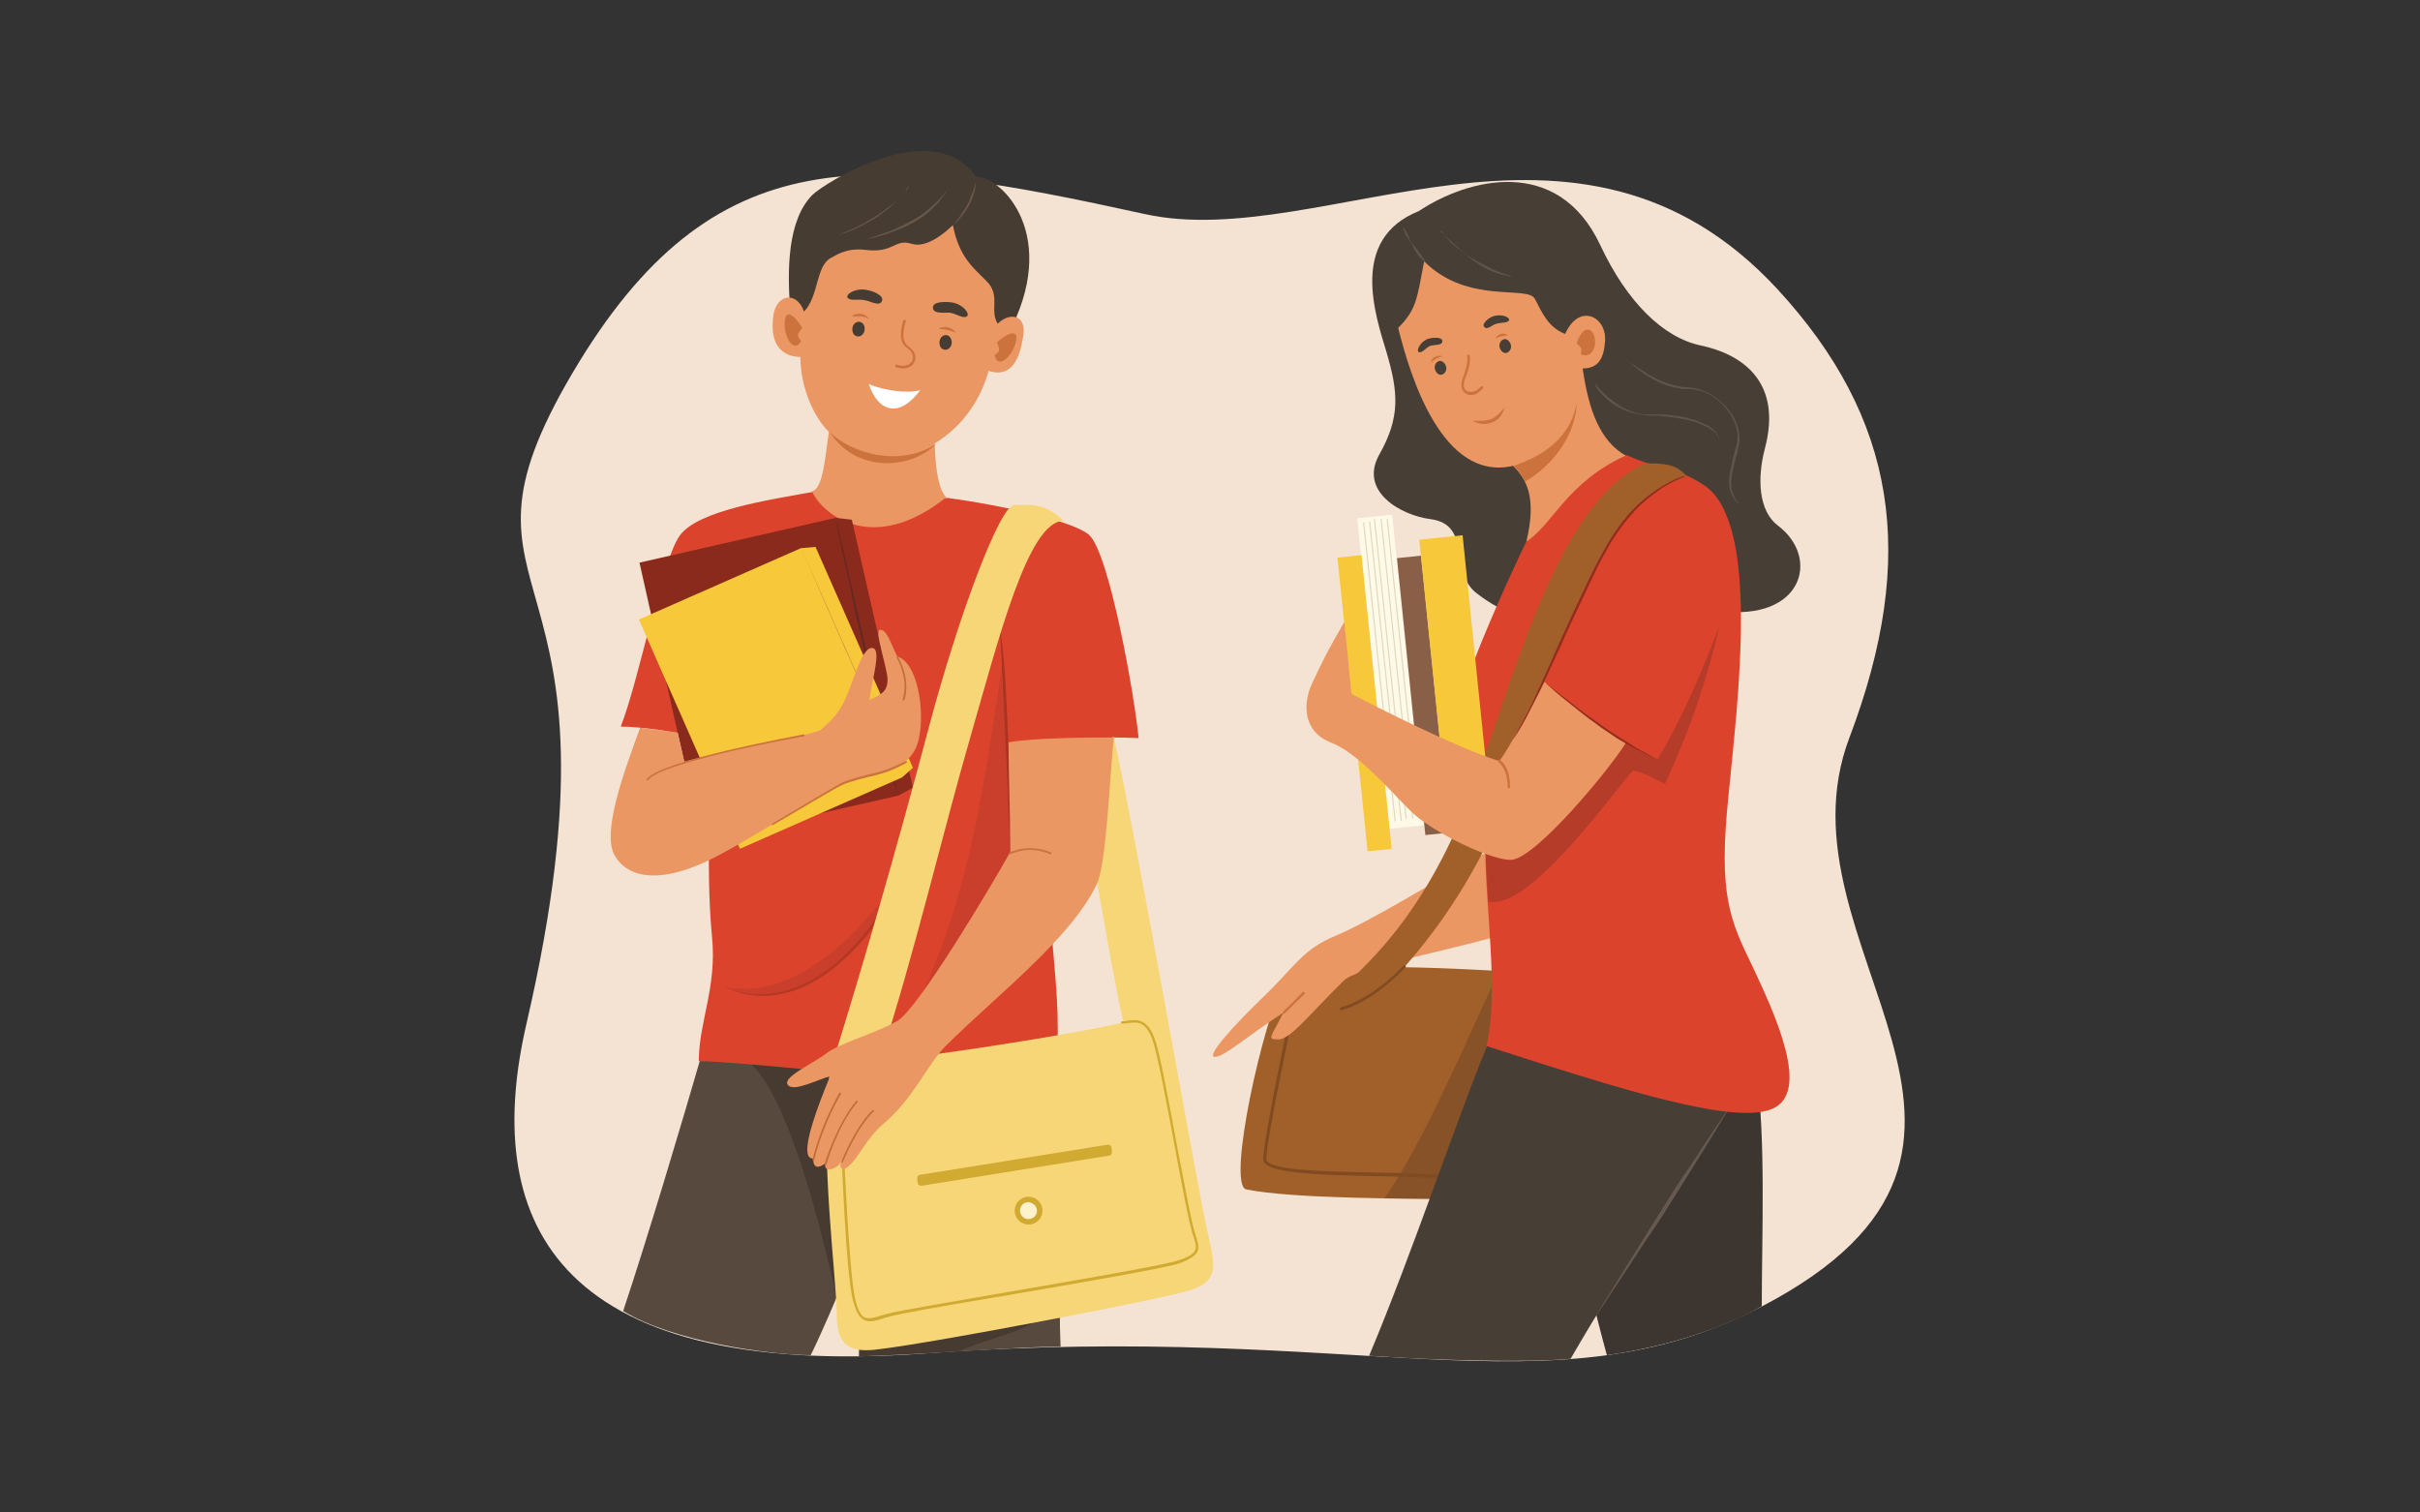
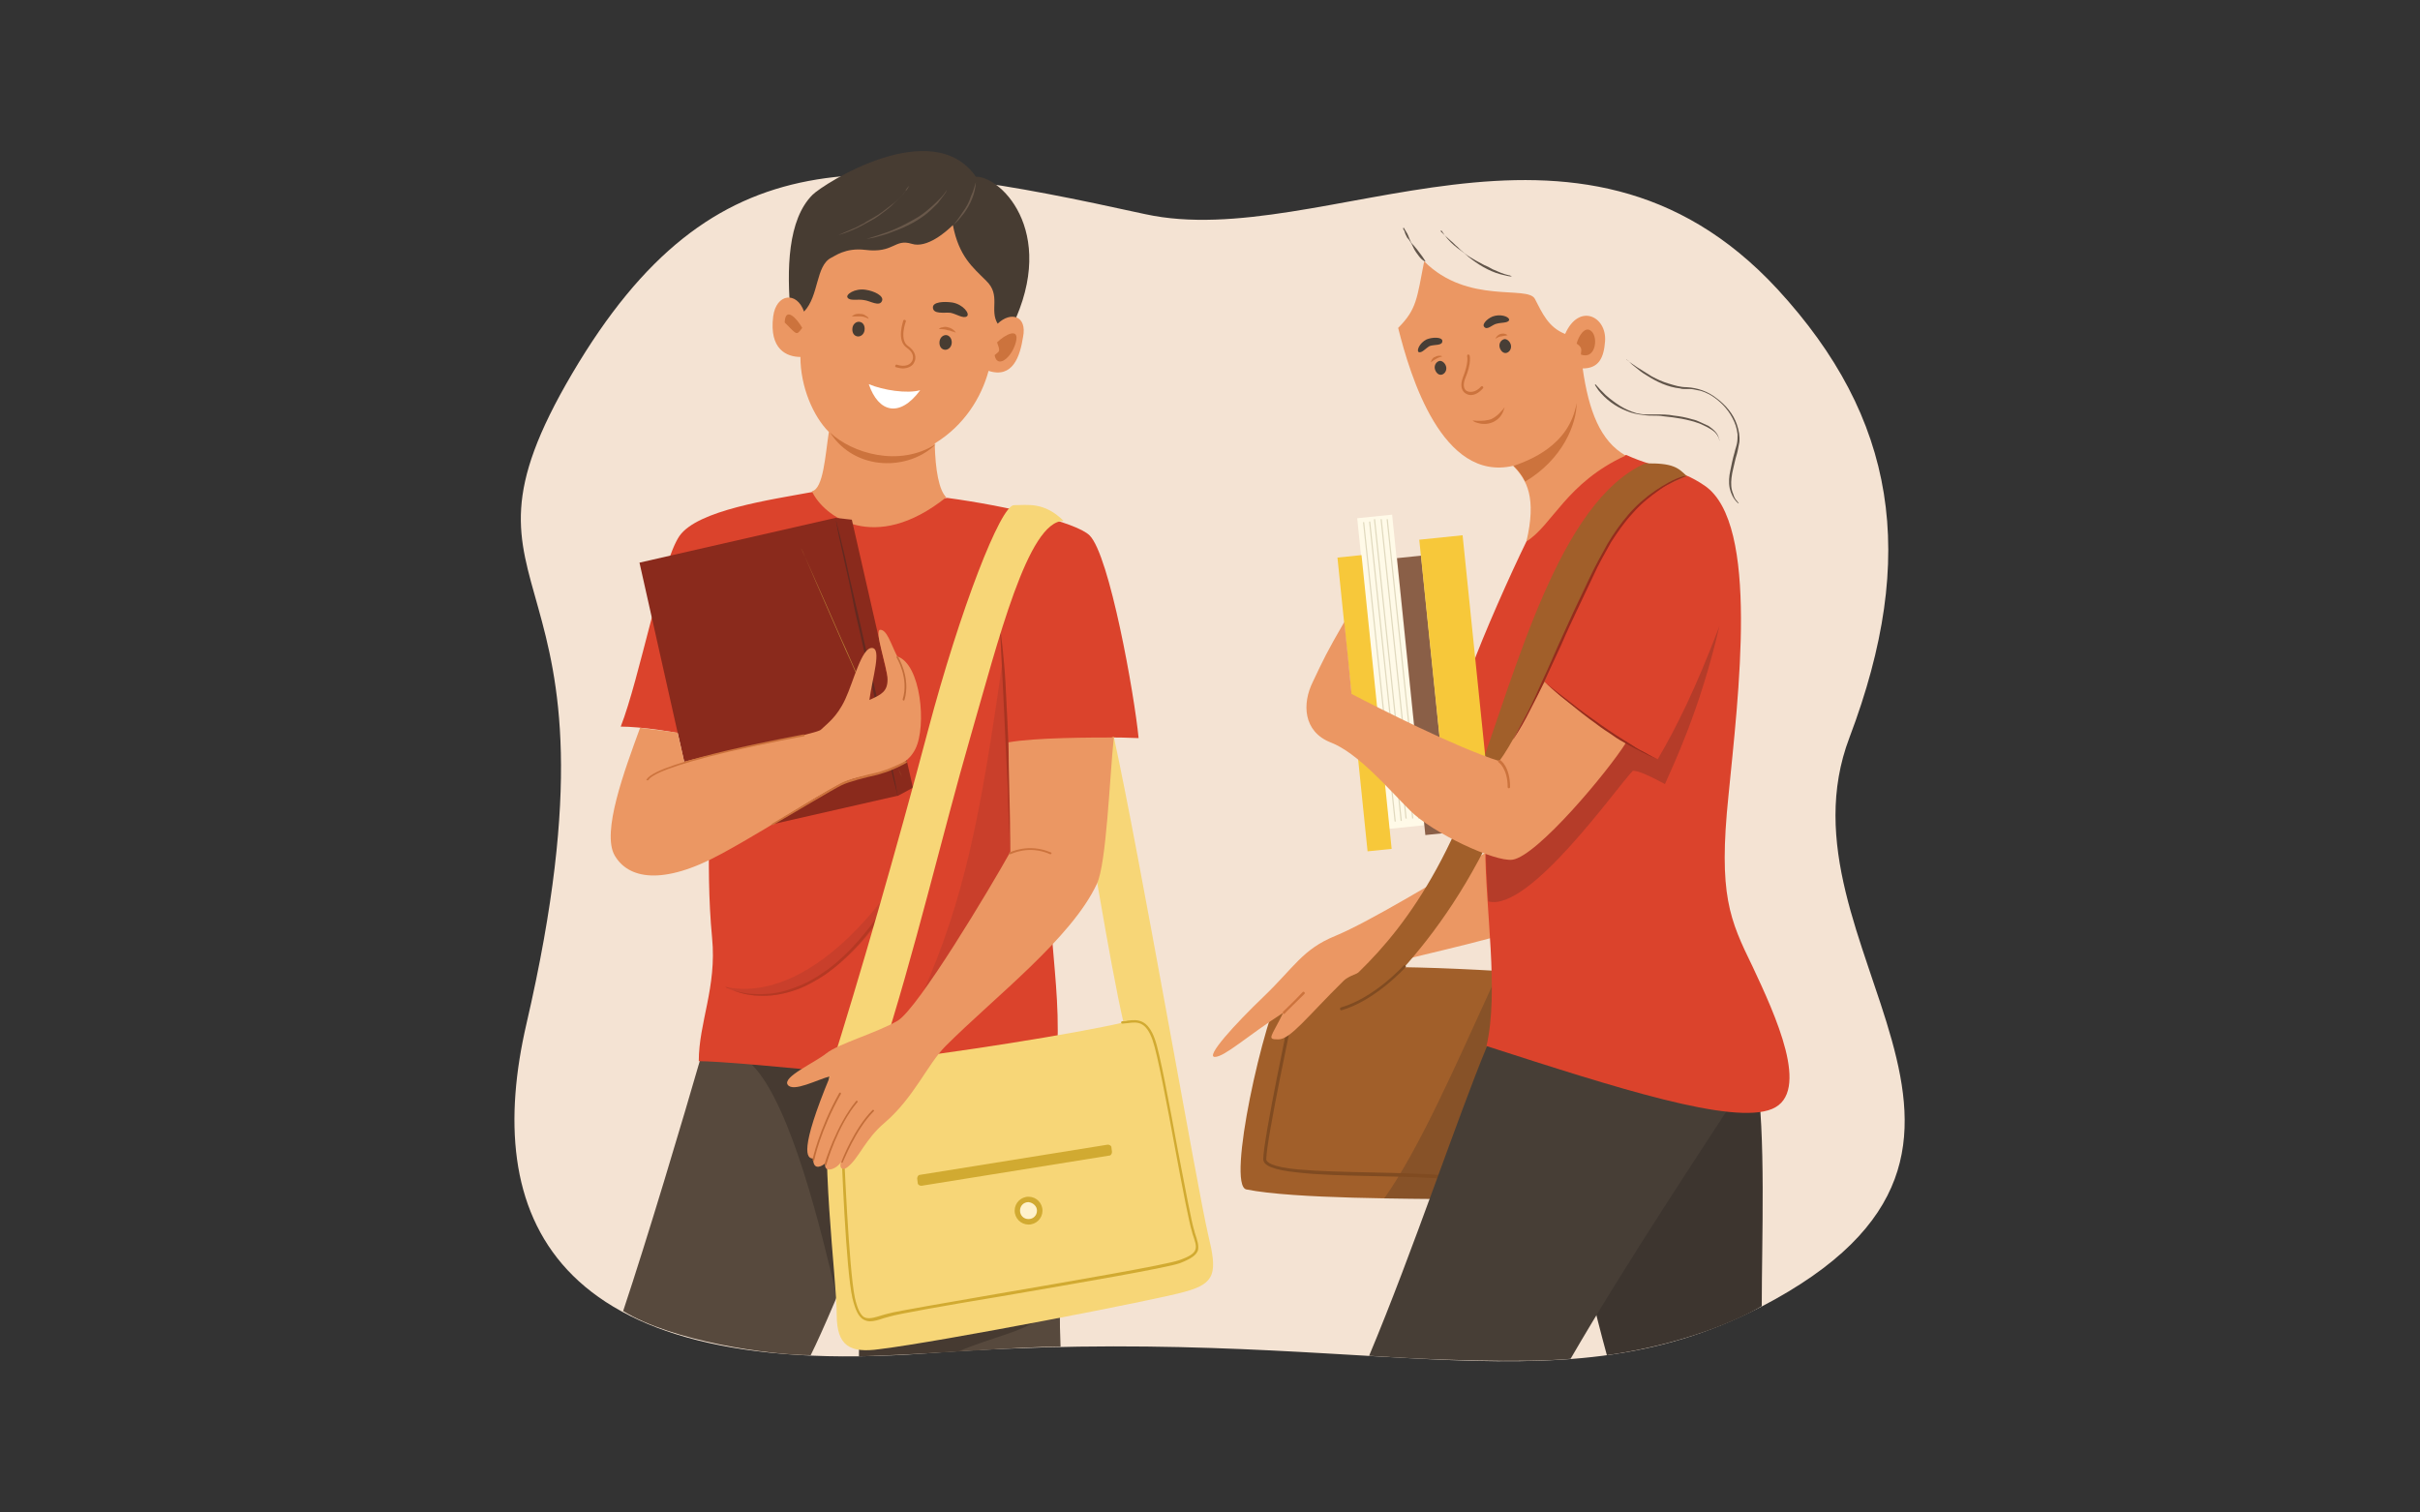
<svg xmlns="http://www.w3.org/2000/svg" version="1.1" id="Layer_1" x="0px" y="0px" viewBox="0 0 400 250" style="enable-background:new 0 0 400 250;" xml:space="preserve">
  <rect x="0" y="0" width="400" height="250" fill="#333333" stroke="none" />
  <style type="text/css"> .st0{fill:#F4E3D3;} .st1{fill:#57493D;} .st2{opacity:0.2;} .st3{fill:#DB432C;} .st4{opacity:0.1;} .st5{fill:#222221;} .st6{fill:#B53823;} .st7{fill:#A83421;} .st8{fill:#473C32;} .st9{fill:#69584A;} .st10{fill:#EB9763;} .st11{fill:#CC733D;} .st12{fill:#FFFFFF;} .st13{fill:#8A2A1C;} .st14{fill:#632920;} .st15{fill:#F7C83A;} .st16{fill:#BD8A39;} .st17{fill:#F7D677;} .st18{fill:#D1AA31;} .st19{fill:#FFF2CC;} .st20{fill:#C26D3A;} .st21{fill:#C26D39;} .st22{fill:#A15F2A;} .st23{opacity:0.2;fill:#222221;} .st24{fill:#804B21;} .st25{fill:#473E36;} .st26{fill:#61554A;} .st27{fill:#3D352F;} .st28{fill:#66594F;} .st29{fill:#FFFAE8;} .st30{fill:#E0D9BE;} .st31{fill:#8A5F47;} .st32{fill:#942C1D;} </style>
  <g>
    <path class="st0" d="M189.3,35.4c29.4,6.4,71.3-23.5,104.5,12.4c19.6,21.3,23.3,44,11.9,74.1c-13.2,34.6,36.7,67.4-14.6,94.1 c-34.9,18.1-66,2.4-138,7.7c-62.8,4.6-73.3-23.2-66.1-54.4c18.5-79.8-15.8-67.9,7.6-107.6S143.7,25.4,189.3,35.4z" />
    <g>
      <g>
        <g>
          <path class="st1" d="M175.3,222.6c-0.4-8.8,0.4-14.5-0.4-26.7c-2.2,0-14-14.6-22.1-18.8c0.3-0.7,0.5-1.4,0.8-2.1 c-9.8-3.1-25.7-1.8-37.3-1.8c-3.7,12.8-9.3,31.5-13.3,43.5c8.1,5,24.2,7.3,31,7.3c1.9-3.8,5.6-12.5,8.7-20.3 c-0.3,5.2-0.7,12.9-0.7,20.5C156.8,223.7,167.8,222.6,175.3,222.6z" />
          <g class="st2">
            <path d="M124.3,176c6.5,6.5,11.6,28.1,14,38.3c5.8-12.6,11.1-38.3,11.1-38.3S131.5,174.5,124.3,176z" />
            <path d="M142,217.2c0,1.9-0.1,4.9-0.1,7c6.8-0.1,11.6-0.6,16.4-0.8c6.3-2.6,10.1-3,14-5.7C158.6,209,148.4,212.3,142,217.2z" />
          </g>
        </g>
        <g>
          <path class="st3" d="M134.4,81.3c-7,1.3-19.1,3-22.1,7.3c-3,4.4-6.6,23.6-9.7,31.5c3.2,0,9.3,0.8,15.1,2.3 c0,6.7-1.2,20.1,0,32.6c0.8,8.2-2.2,14-2.2,20.4c6,0,44.1,3.7,58.4,6.7c2.7-17.7-1.4-25.1-0.3-45.1c5.1-11.9,8.3-12.9,10.5-15.1 c2.3,0,3.1,0.1,4.1,0.1c-0.7-7.2-4.8-30.2-8.1-33.5c-2.2-2.2-13.9-4.9-23.5-6.2C147.9,83,140.4,82.6,134.4,81.3z" />
          <g class="st4">
            <path class="st5" d="M166.7,122.9c-0.1-3.2-0.4-8.3-0.9-14.3c-3.7,26.3-6.4,40-13.4,55.8C161.8,158.9,172.7,148.2,166.7,122.9z " />
            <path class="st5" d="M153.1,137c-5.6,11.8-19.4,29.1-33.3,26.1C131,168.9,145.8,157.6,153.1,137z" />
          </g>
          <g>
            <path class="st6" d="M119.9,163.1c0.6,0.3,1.3,0.6,2,0.8c0.9,0.2,1.8,0.4,2.7,0.4c2,0.1,4.1-0.1,6-0.8c1.9-0.6,3.7-1.5,5.4-2.7 c1.7-1.1,3.2-2.5,4.6-3.9c1.4-1.5,2.7-3,3.9-4.7c1.2-1.7,2.4-3.4,3.4-5.2c1.1-1.8,2.1-3.6,3-5.4c0.8-1.5,1.5-3,2.2-4.5 c0,0,0-0.1,0-0.1c-0.7,1.6-1.4,3.2-2.1,4.8c-0.9,1.9-1.8,3.7-2.8,5.4c-1,1.8-2.1,3.5-3.3,5.2c-1.2,1.7-2.5,3.3-3.9,4.7 c-0.7,0.7-1.4,1.4-2.2,2.1c-0.8,0.7-1.6,1.3-2.4,1.9c-1.4,0.9-2.9,1.8-4.5,2.4c-1.9,0.7-3.8,1.1-5.8,1.1 c-1.8,0-3.7-0.3-5.3-1.1C120.4,163.4,120.1,163.3,119.9,163.1z" />
            <path class="st7" d="M167,141c-0.1-1.5-0.1-2.9-0.2-4.4c-0.1-1.9-0.2-3.8-0.2-5.7c-0.1-2.1-0.2-4.1-0.3-6.2 c-0.1-2.1-0.2-4.2-0.3-6.4c-0.1-2.1-0.2-4.2-0.3-6.2c-0.1-2-0.2-4-0.3-6c-0.1-1.5-0.2-3-0.5-4.5c0.4,1.8,0.6,3.6,0.8,5.3 c0.2,2,0.4,4.1,0.5,6.1c0.1,2.1,0.2,4.2,0.3,6.3c0.1,2.1,0.2,4.2,0.2,6.4c0.1,2.1,0.1,4.1,0.1,6.2c0,2,0.1,3.9,0.1,5.9 C167,138.9,167,139.9,167,141z" />
          </g>
        </g>
        <g>
          <g>
            <path class="st8" d="M130.7,52.1c-0.7-7.6-0.5-15.8,3.6-19.9c1.8-1.8,19.8-13.3,27-3c4.4,0,14.1,9.9,5.2,26.3 C156.3,59.3,139.7,55.6,130.7,52.1z" />
            <g>
              <path class="st9" d="M157.6,37.2c0.5-0.7,1-1.3,1.5-2.1c0.6-0.8,1.1-1.7,1.4-2.7c0.2-0.4,0.4-0.9,0.5-1.3 c0.1-0.3,0.2-0.7,0.3-1c-0.1,1.9-0.9,3.7-2,5.2c-0.3,0.4-0.6,0.7-0.9,1.1C158.1,36.7,157.8,37,157.6,37.2z" />
              <path class="st9" d="M156.5,31.4c-0.1,0.4-0.4,0.7-0.6,1c-0.3,0.4-0.6,0.8-0.9,1.2c-0.7,0.7-1.4,1.4-2.2,2 c-1.6,1.2-3.5,2.1-5.5,2.8c-0.7,0.3-1.5,0.5-2.2,0.7c-0.6,0.2-1.3,0.3-1.9,0.4c0.9-0.3,1.7-0.5,2.5-0.8c0.5-0.2,1-0.3,1.4-0.5 c0.5-0.2,1-0.4,1.4-0.6c0.9-0.4,1.8-0.9,2.7-1.4c0.9-0.5,1.7-1.1,2.5-1.8c0.6-0.5,1.1-1,1.6-1.5 C155.8,32.4,156.2,31.9,156.5,31.4z" />
              <path class="st9" d="M150.3,30.7c-0.2,0.4-0.4,0.7-0.7,1c-0.3,0.4-0.6,0.8-1,1.1c-0.7,0.7-1.4,1.4-2.2,2 c-0.4,0.3-0.8,0.6-1.2,0.9c-0.4,0.3-0.9,0.6-1.3,0.8c-0.9,0.5-1.8,1-2.7,1.4c-0.5,0.2-1,0.4-1.5,0.6c-0.4,0.1-0.8,0.3-1.2,0.4 c0.4-0.2,0.7-0.3,1.1-0.5c0.5-0.2,0.9-0.4,1.4-0.6c0.5-0.2,0.9-0.4,1.4-0.7c0.2-0.1,0.5-0.2,0.7-0.4c0.2-0.1,0.5-0.3,0.7-0.4 c0.9-0.5,1.7-1,2.6-1.7c0.8-0.6,1.6-1.2,2.3-1.9c0.4-0.3,0.7-0.7,1-1.1C149.7,31.3,150,31,150.3,30.7z" />
            </g>
          </g>
          <g>
            <path class="st10" d="M164.9,53.5c-1.4-2.3,0.6-4.7-1.9-7.1c-2.2-2.2-4.5-4-5.5-9.2c-1.1,1.1-4.3,3.9-6.8,3.1 c-2.9-0.9-2.9,1.6-7.7,1c-3.3-0.4-5.1,1.1-5.6,1.3c-2.6,1.3-2,6.3-4.5,8.9c-1.2-3.4-4.6-3-5.1,0.8c-0.7,5.5,2.3,6.7,4.5,6.7 c0,4.9,2.1,9.8,4.7,12.4c-0.6,3.9-0.9,9.4-2.8,9.8c1.9,4.1,10.3,10.5,22.2,1c-1.2-1.2-1.8-4.5-1.9-8.9c4.9-3,7.7-7.6,8.9-12 c4,1.3,5.2-2.4,5.7-5.6C169.8,52.2,167.1,51.4,164.9,53.5z" />
            <g>
              <path class="st8" d="M157.3,56.8c-0.1,0.7-0.7,1.1-1.2,1c-0.6-0.1-0.9-0.7-0.8-1.4c0.1-0.7,0.7-1.1,1.2-1 C157,55.5,157.4,56.1,157.3,56.8z" />
              <path class="st8" d="M142.9,54.6c-0.1,0.7-0.7,1.1-1.2,1c-0.6-0.1-0.9-0.7-0.8-1.4c0.1-0.7,0.7-1.1,1.2-1 C142.7,53.3,143,53.9,142.9,54.6z" />
              <path class="st11" d="M155.2,54.4c0.1-0.2,0.4-0.3,0.6-0.3c0.3-0.1,0.6-0.1,0.9,0c0.5,0.1,1,0.4,1.3,0.9 c-0.2-0.1-0.4-0.2-0.6-0.2c-0.2-0.1-0.5-0.2-0.7-0.2C156.2,54.4,155.7,54.4,155.2,54.4z" />
              <path class="st8" d="M154.2,50.8c0-0.9,1.8-1,3.2-0.8c1.8,0.3,3,1.9,2.4,2.3c-0.6,0.4-1.7-0.4-2.7-0.6 C156.1,51.6,154.2,52,154.2,50.8z" />
              <path class="st8" d="M145.8,49.7c0.3-0.8-1.3-1.6-2.7-1.8c-1.8-0.3-3.4,0.8-3,1.3c0.4,0.6,1.7,0.2,2.7,0.4 C143.8,49.7,145.4,50.8,145.8,49.7z" />
              <path class="st11" d="M143.6,52.7c-0.4-0.2-0.9-0.4-1.3-0.4c-0.3,0-0.5,0-0.8,0c-0.2,0-0.4,0-0.7,0c0.4-0.4,1-0.5,1.5-0.4 c0.3,0,0.6,0.1,0.8,0.3C143.4,52.3,143.5,52.5,143.6,52.7z" />
              <path class="st11" d="M149.2,60.9c-0.3,0-0.7-0.1-1.1-0.2c-0.1,0-0.2-0.2-0.1-0.3c0-0.1,0.2-0.2,0.3-0.1 c1.3,0.4,2.2,0,2.5-0.7c0.3-0.7,0-1.5-0.9-2.1c-1.8-1.2-0.6-4.4-0.6-4.5c0-0.1,0.2-0.2,0.3-0.1c0.1,0,0.2,0.2,0.1,0.3 c0,0-1.1,3,0.4,4c1.3,0.9,1.4,2,1,2.7C150.9,60.4,150.2,60.9,149.2,60.9z" />
              <path class="st11" d="M164.8,56.6c1.3-1.3,3.8-2.6,3.1,0c-0.7,2.6-3.1,4.4-3.5,2.1C165.2,58,165.4,58.2,164.8,56.6z" />
-               <path class="st11" d="M132.6,54.2c-0.9-1.6-2.8-3.6-2.9-0.9c-0.1,2.7,1.6,5.1,2.7,3.1C131.8,55.4,131.6,55.5,132.6,54.2z" />
+               <path class="st11" d="M132.6,54.2c-0.9-1.6-2.8-3.6-2.9-0.9C131.8,55.4,131.6,55.5,132.6,54.2z" />
              <path class="st11" d="M137.2,71.5c3.6,3.4,11.4,5.8,17.5,1.9C150.3,77.8,141.4,78,137.2,71.5z" />
              <path class="st12" d="M143.6,63.5c1.6,4.7,5.1,5.6,8.5,1C149.9,65.1,146,64.5,143.6,63.5z" />
            </g>
          </g>
        </g>
        <g>
          <g>
            <polygon class="st13" points="140.8,85.9 138.1,85.6 105.7,93 116,138.9 148.5,131.5 150.9,130.2 " />
            <path class="st14" d="M138.1,85.6c0.3,1.4,0.7,2.7,1,4.1c0.5,1.9,0.9,3.8,1.3,5.7c0.5,2,0.9,4,1.4,6c0.5,2.1,0.9,4.1,1.4,6.2 c0.5,2.1,0.9,4.1,1.4,6.2c0.5,2,0.9,4,1.3,6.1c0.4,2,0.9,3.9,1.3,5.9c0.4,1.8,0.8,3.5,1.1,5.3c0,0.2,0.1,0.4,0.1,0.6 c-0.3-1.4-0.7-2.7-1-4.1c-0.5-1.9-0.9-3.8-1.3-5.7c-0.5-2-0.9-4-1.4-6c-0.5-2.1-0.9-4.1-1.4-6.2c-0.5-2.1-0.9-4.1-1.4-6.2 c-0.5-2-0.9-4-1.3-6.1c-0.4-2-0.9-3.9-1.3-5.9c-0.4-1.8-0.8-3.5-1.1-5.3C138.2,86,138.2,85.8,138.1,85.6z" />
          </g>
          <g>
-             <polygon class="st15" points="134.8,90.4 132.4,90.6 105.6,102.4 122.3,140.3 149.1,128.5 150.9,126.9 " />
            <path class="st16" d="M132.4,90.6c0.6,1.3,1.2,2.6,1.8,4c0.8,1.8,1.6,3.6,2.4,5.4c0.8,1.9,1.7,3.8,2.5,5.7 c0.9,1.9,1.7,3.9,2.6,5.8c0.8,1.9,1.7,3.8,2.5,5.7c0.8,1.8,1.6,3.7,2.4,5.5c0.7,1.7,1.5,3.4,2.2,5.1c0.1,0.2,0.2,0.4,0.3,0.6 c-0.6-1.3-1.2-2.6-1.8-4c-0.8-1.8-1.6-3.6-2.4-5.4c-0.8-1.9-1.7-3.8-2.5-5.7c-0.9-1.9-1.7-3.9-2.6-5.8 c-0.8-1.9-1.7-3.8-2.5-5.7c-0.8-1.8-1.6-3.7-2.4-5.5c-0.7-1.7-1.5-3.4-2.2-5.1C132.6,91,132.5,90.8,132.4,90.6z" />
          </g>
        </g>
        <g>
          <path class="st17" d="M177.7,125.1c2.1,11,5.7,34,8,43.9c-7.6,1.8-29,5.2-40.3,6.4c5.8-17.9,10.4-37.7,15-53.6 c4.6-15.9,9.5-35.7,15.4-35.7c-3.2-3.2-6-2.6-8.2-2.6c-2.2,0-8.9,17.2-14.2,37.2c-5.3,20-11.4,41.1-16.2,56.3 c-1.8,13.8,1.1,34.1,1.1,40.3c0,5.2,2.2,6.4,7.1,5.7c9.9-1.2,46.1-8.2,50.5-9.5c5.1-1.4,5.3-3.2,3.8-9.4 c-1.7-7.1-11.5-63.7-15.6-82.3C178.6,123.5,177.7,125.1,177.7,125.1z" />
          <path class="st18" d="M143.8,218.4c-0.4,0-0.7-0.1-1.1-0.3c-0.8-0.5-1.3-1.5-1.8-3.5c-1.1-4.9-1.8-23.6-1.8-24.4 c0-0.1,0.1-0.2,0.2-0.2c0.1,0,0.2,0.1,0.2,0.2c0,0.2,0.8,19.5,1.8,24.3c0.4,1.8,0.9,2.8,1.5,3.2c0.7,0.4,1.7,0.1,3-0.3 c0.3-0.1,0.7-0.2,1.1-0.3c1.4-0.4,9.2-1.7,18.3-3.3c12.2-2.1,27.4-4.7,29.7-5.5c1.7-0.6,2.5-1.1,2.7-1.8 c0.2-0.6-0.1-1.4-0.5-2.6c0-0.1-0.1-0.3-0.1-0.4c-0.4-1.2-1.5-6.8-2.7-13.3c-1.4-7.6-3-16.1-3.8-18.3c-1.1-3.1-2.5-3-4-2.8 c-0.3,0-0.7,0.1-1,0.1c-0.1,0-0.2-0.1-0.2-0.2s0.1-0.2,0.2-0.2c0.3,0,0.6,0,0.9-0.1c1.6-0.2,3.3-0.3,4.5,3.1 c0.8,2.2,2.4,10.8,3.8,18.4c1.2,6.2,2.3,12.1,2.7,13.2c0,0.1,0.1,0.3,0.1,0.4c0.4,1.2,0.7,2.1,0.5,2.9c-0.3,0.8-1.2,1.4-3,2.1 c-2.3,0.8-16.9,3.3-29.7,5.5c-9.1,1.5-16.9,2.9-18.2,3.3c-0.4,0.1-0.7,0.2-1.1,0.3C145.2,218.2,144.4,218.4,143.8,218.4z" />
          <g>
            <path class="st18" d="M183.8,190.4c0,0.3-0.2,0.6-0.4,0.6l-31.1,5c-0.3,0-0.6-0.2-0.6-0.4l-0.1-0.8c0-0.3,0.2-0.6,0.4-0.6 l31.1-5c0.3,0,0.6,0.2,0.6,0.4L183.8,190.4z" />
            <g>
              <ellipse transform="matrix(1.267349e-02 -1 1 1.267349e-02 -32.243 367.573)" class="st18" cx="170" cy="200.1" rx="2.3" ry="2.3" />
              <path class="st19" d="M171.4,200.1c0,0.8-0.6,1.4-1.4,1.4c-0.8,0-1.4-0.6-1.4-1.4s0.6-1.4,1.4-1.4 C170.8,198.8,171.4,199.4,171.4,200.1z" />
            </g>
          </g>
        </g>
        <g>
          <g>
            <path class="st10" d="M105.8,120.3c-2.6,7.1-6.4,17.3-4.2,21.1c2.2,3.8,7.8,5.1,17.7-0.3c9.9-5.4,17.8-11.1,21.5-12.3 c3.7-1.1,8.6-1.2,10.5-5c1.9-3.8,0.9-14.1-3-15.3c-1.1-2.2-1.7-4.4-2.8-4.4c-1.1,0,1.2,6.2,1.2,8.2c0,2-1,2.5-3,3.4 c0.5-3.7,2.1-8.6,0.4-8.6s-3,5.5-4.4,8.5c-1.4,3-3.1,4.1-4,5c-0.8,0.8-14.9,3.2-22.6,5.3c-0.4-1.9-0.8-3.5-1.1-4.8 C110.4,120.9,107.6,120.5,105.8,120.3z" />
            <g>
              <path class="st11" d="M107,129C107,129,106.9,129,107,129c-0.2-0.1-0.2-0.2-0.1-0.2c1.9-3,24.9-7.2,25.9-7.4 c0.1,0,0.2,0,0.2,0.1c0,0.1,0,0.2-0.1,0.2c-0.1,0-6.1,1.1-12.2,2.5c-10.2,2.4-13,3.9-13.5,4.7C107.1,129,107,129,107,129z" />
              <path class="st20" d="M149.4,115.8C149.3,115.8,149.3,115.8,149.4,115.8c-0.1,0-0.2-0.1-0.2-0.2c1.1-3.5-1-6.9-1-6.9 c0-0.1,0-0.2,0-0.2c0.1,0,0.2,0,0.2,0c0,0,2.2,3.5,1.1,7.2C149.5,115.7,149.4,115.8,149.4,115.8z" />
              <path class="st11" d="M127.7,136.4c-0.1,0-0.1,0-0.1-0.1c0-0.1,0-0.2,0.1-0.2c2.7-1.6,10-6,11.4-6.7c1.2-0.6,4-1.3,5.8-1.7 c0.4-0.1,0.8-0.2,1-0.3c1.4-0.4,3.8-1.6,3.8-1.6c0.1,0,0.2,0,0.2,0.1c0,0.1,0,0.2-0.1,0.2c-0.1,0.1-2.4,1.3-3.9,1.7 c-0.3,0.1-0.6,0.2-1,0.3c-1.8,0.4-4.6,1.1-5.8,1.7C137.8,130.4,130.5,134.8,127.7,136.4C127.8,136.4,127.7,136.4,127.7,136.4z " />
            </g>
          </g>
          <g>
            <path class="st10" d="M184.1,121.9c-0.7,6.7-1.2,20.8-2.8,24.2c-4.2,9-16.9,18.7-25,26.8c-3,3-5.2,8.5-10.1,12.7 c-3.2,2.7-4.2,5.8-6.1,7.3c-1,0.8-1.5-0.1-1-1c-0.6,1.3-3,2.2-2.7,0.4c-1,0.8-2,0.9-2-0.8c-1.1,0-2.3-1.3,2.8-13.6 c-2,0.5-6.1,2.7-7,1.4c-0.9-1.3,4.4-3.6,6.4-5.2c2-1.6,8.4-3.4,11.8-5.4c3.4-2.1,15.2-21.8,18.6-27.9c0-6.8-0.3-13.2-0.3-18.1 C171.2,121.9,180.5,121.9,184.1,121.9z" />
            <g>
              <path class="st21" d="M134.5,191.9C134.4,191.9,134.4,191.9,134.5,191.9c-0.1,0-0.2-0.1-0.2-0.2c0,0,1-4.9,4.4-11 c0-0.1,0.1-0.1,0.2-0.1c0.1,0,0.1,0.1,0.1,0.2c-3.4,6-4.4,10.9-4.4,10.9C134.6,191.8,134.5,191.9,134.5,191.9z" />
              <path class="st21" d="M136.5,192.6C136.4,192.6,136.4,192.6,136.5,192.6c-0.1,0-0.2-0.1-0.2-0.2c0-0.1,1.9-6.4,5.2-10.4 c0.1-0.1,0.2-0.1,0.2,0c0.1,0.1,0.1,0.2,0,0.2c-3.3,3.9-5.1,10.2-5.1,10.3C136.6,192.6,136.5,192.6,136.5,192.6z" />
              <path class="st21" d="M139.2,192.2C139.2,192.2,139.1,192.2,139.2,192.2c-0.1,0-0.2-0.1-0.1-0.2c0-0.1,2.1-5.5,5.1-8.5 c0.1-0.1,0.2-0.1,0.2,0c0.1,0.1,0.1,0.2,0,0.2c-3,3-5,8.3-5.1,8.4C139.3,192.2,139.2,192.2,139.2,192.2z" />
              <path class="st11" d="M173.6,141.2C173.6,141.2,173.6,141.2,173.6,141.2c-3.6-1.6-6.5,0-6.6,0c-0.1,0-0.2,0-0.2-0.1 c0-0.1,0-0.2,0.1-0.2c0,0,3.1-1.6,6.8,0c0.1,0,0.1,0.1,0.1,0.2C173.8,141.1,173.7,141.2,173.6,141.2z" />
            </g>
          </g>
        </g>
      </g>
      <g>
        <g>
          <path class="st22" d="M206,196.6c-3.3-0.7,2.8-28.1,6.3-34.4c1.5-2.7,16.7-2.8,35.5-1.7c1.7,10.1-5.5,32.7-8,37.7 C233.7,198.1,213.9,198.2,206,196.6z" />
          <path class="st23" d="M246.7,162.8c-6.4,14-12.1,27-17.9,35.3c4.6,0.1,8.7,0.1,10.9,0.1c2.1-4.2,7.6-21.1,8.2-32.3 C247.6,164.8,247.2,163.8,246.7,162.8z" />
          <g>
            <path class="st24" d="M240.4,195C240.4,195,240.4,195,240.4,195c-3.9-0.4-8.7-0.5-13.5-0.6c-4.6-0.1-9-0.2-12.4-0.6 c-3.9-0.4-5.7-1.1-5.7-2.2c0-3.2,4.4-24,4.6-24.9c0-0.1,0.2-0.2,0.3-0.2c0.1,0,0.2,0.2,0.2,0.3c0,0.2-4.6,21.6-4.6,24.8 c0,0.5,0.9,1.3,5.3,1.7c3.3,0.3,7.7,0.4,12.3,0.5c4.7,0.1,9.6,0.2,13.5,0.6c0.1,0,0.2,0.1,0.2,0.3 C240.6,194.9,240.5,195,240.4,195z" />
          </g>
        </g>
        <g>
          <path class="st10" d="M246.7,140.3c-9.1,5.1-20,11.9-26,14.4c-5.4,2.2-6.8,5.2-11.8,10c-4.9,4.7-9.7,10-8.1,10 c1.6,0,5.4-3.5,11.3-7.3c-2,4.1-2.8,4.4-0.8,4.4s4.8-3.8,10.8-9.7c2.1-2.1,14.3-4.3,24.9-7.2 C247.8,151.5,247.9,144.4,246.7,140.3z" />
          <path class="st11" d="M212.2,167.6c-0.1,0-0.1,0-0.1-0.1c-0.1-0.1-0.1-0.2,0-0.3c0,0,1.9-1.8,3.2-3.2c0.1-0.1,0.2-0.1,0.3,0 c0.1,0.1,0.1,0.2,0,0.3c-1.4,1.4-3.2,3.1-3.2,3.2C212.3,167.6,212.2,167.6,212.2,167.6z" />
        </g>
        <g>
-           <path class="st25" d="M234.5,34.9c8.1-5.4,23-9.3,30,5.6c4.4,9.4,10.4,15.3,16.6,16.6c6.2,1.3,13.7,5.5,10.6,17.1 c-1.3,5-1,10.3,2.2,12.7c7,5.3,4.1,15.8-9.6,14.1c-19.7,4-31.4,4-40.3-3c-4.5-3.5-0.6-11.3-7.6-12.2c-4.7-0.6-11.9-4.5-8.4-10.7 c3.5-6.2,3.1-10.3,1.2-16.8C227.3,52,223,39.5,234.5,34.9z" />
          <g>
            <path class="st26" d="M232,37.6c0.2,0.3,0.4,0.7,0.6,1c0.1,0.2,0.2,0.4,0.3,0.7c0.1,0.2,0.2,0.5,0.3,0.7 c0.1,0.2,0.3,0.4,0.5,0.6c0.2,0.2,0.3,0.4,0.5,0.6c0.3,0.4,0.6,0.8,0.9,1.2c0.1,0.2,0.3,0.4,0.4,0.6c0,0.1,0.1,0.1,0.1,0.2 c0,0.1-0.1,0-0.1,0c-0.4-0.2-0.7-0.5-1-0.9c-0.3-0.4-0.6-0.8-0.8-1.2c-0.2-0.4-0.4-0.9-0.7-1.3c-0.1-0.2-0.3-0.4-0.4-0.5 c-0.1-0.2-0.2-0.4-0.3-0.6c-0.1-0.2-0.1-0.4-0.2-0.6C231.9,37.9,231.9,37.8,232,37.6C231.9,37.7,231.9,37.6,232,37.6z" />
            <path class="st26" d="M238.1,38.2c0.6,0.6,1.1,1.1,1.7,1.6c0.4,0.3,0.7,0.7,1.1,1c0.4,0.4,0.7,0.7,1.1,1c0.6,0.5,1.3,0.9,2,1.3 c0.4,0.2,0.9,0.5,1.3,0.7c0.5,0.2,0.9,0.4,1.4,0.7c0.9,0.4,1.8,0.8,2.7,1c0.2,0,0.3,0.1,0.5,0.2c0,0,0.1,0,0.1,0 c0,0-0.1,0-0.1,0c-0.4,0-0.8-0.1-1.2-0.2c-2-0.4-3.8-1.4-5.4-2.6c-0.4-0.3-0.8-0.6-1.2-1c-0.4-0.3-0.8-0.6-1.2-0.9 c-0.8-0.6-1.5-1.3-2.1-2.1c-0.1-0.2-0.3-0.4-0.4-0.6c-0.1-0.1-0.1-0.2-0.2-0.2C238.1,38.3,238.1,38.3,238.1,38.2 C238,38.2,238,38.2,238.1,38.2z" />
            <path class="st26" d="M268.8,59.4c0.6,0.5,1.2,0.9,1.8,1.3c0.8,0.5,1.6,1,2.4,1.5c0.9,0.5,1.8,0.9,2.8,1.2c1,0.3,1.9,0.6,3,0.6 c1.8,0.1,3.5,0.7,4.9,1.8c1.5,1.1,2.8,2.6,3.4,4.4c0.3,0.9,0.5,1.9,0.4,2.9c-0.1,0.5-0.2,1-0.3,1.5c-0.1,0.5-0.3,1-0.4,1.5 c-0.2,1-0.5,1.9-0.6,2.9c-0.1,0.9-0.1,1.8,0.3,2.7c0.1,0.4,0.3,0.8,0.6,1.1c0.1,0.1,0.2,0.3,0.3,0.4c0,0,0,0,0,0c0,0,0,0-0.1,0 c-0.1-0.1-0.1-0.1-0.2-0.2c-0.6-0.6-1-1.4-1.2-2.3c-0.2-1-0.1-2,0.1-2.9c0.2-1,0.4-2,0.7-3c0.1-0.5,0.3-1,0.4-1.5 c0.1-0.5,0.1-1,0.1-1.5c-0.1-1-0.4-1.9-0.9-2.8c-0.8-1.5-2-2.7-3.4-3.6c-0.7-0.4-1.5-0.8-2.3-0.9c-0.4-0.1-0.9-0.2-1.3-0.2 c-0.3,0-0.5,0-0.8,0c-0.3,0-0.5,0-0.8-0.1c-2-0.2-3.9-1.1-5.6-2.2c-0.7-0.4-1.3-0.9-1.9-1.4c-0.3-0.2-0.6-0.5-0.8-0.7 c-0.1-0.1-0.2-0.2-0.3-0.3C268.9,59.5,268.8,59.5,268.8,59.4C268.8,59.4,268.8,59.4,268.8,59.4 C268.7,59.4,268.8,59.4,268.8,59.4z" />
            <path class="st26" d="M263.7,63.5c0.5,0.6,1.1,1.2,1.7,1.8c0.8,0.7,1.6,1.3,2.4,1.8c0.8,0.5,1.7,0.9,2.7,1.2 c0.5,0.1,1,0.2,1.5,0.2c0.5,0,1,0,1.6,0c1.1,0,2.1,0,3.1,0.2c1,0.1,2,0.3,3,0.6c0.5,0.1,1,0.3,1.4,0.5c0.4,0.2,0.9,0.4,1.3,0.6 c0.7,0.5,1.5,1.1,1.7,2c0,0.2,0.1,0.3,0.1,0.5c0,0,0,0.1,0,0c0,0,0,0,0-0.1c0-0.1,0-0.2-0.1-0.3c-0.1-0.4-0.4-0.8-0.7-1.1 c-0.7-0.6-1.6-1-2.5-1.4c-1.9-0.7-4-1-6-1.2c-0.5-0.1-1.1-0.1-1.6-0.1c-0.5,0-1,0-1.6-0.1c-1-0.1-2-0.3-2.9-0.7 c-1.8-0.7-3.4-1.9-4.6-3.4c-0.1-0.2-0.3-0.4-0.4-0.6c-0.1-0.1-0.1-0.2-0.2-0.3C263.7,63.6,263.7,63.6,263.7,63.5 C263.6,63.5,263.6,63.5,263.7,63.5z" />
          </g>
        </g>
        <g>
          <path class="st27" d="M265.6,224c-4-14.6-7.4-31.3-10.3-50c20.5-4.3,29.4,3.6,35,3.6c1.6,9.7,0.9,27.3,0.9,38.3 C287,218.4,277.7,222.3,265.6,224z" />
          <path class="st25" d="M245.8,172.9c-4.9,11.8-12.2,33.8-19.5,51.2c10,0.7,25.9,1.2,33.3,0.5c9.2-15.9,22.4-35.7,28.5-45.1 C271.4,175.2,262.8,169.5,245.8,172.9z" />
-           <path class="st28" d="M288.1,179.5c-0.8,1.4-1.7,2.8-2.6,4.2c-1,1.7-2.1,3.4-3.1,5.1c-1.1,1.8-2.2,3.5-3.3,5.3 c-1.1,1.8-2.3,3.6-3.4,5.4c-1.1,1.8-2.3,3.6-3.5,5.3c-1.1,1.7-2.3,3.5-3.4,5.2c-1.1,1.7-2.2,3.3-3.3,5c-0.7,1-1.4,2.1-2.1,3.1 c0.8-1.4,1.7-2.8,2.6-4.2c1-1.7,2.1-3.4,3.2-5.2c1.1-1.8,2.2-3.5,3.3-5.3c1.1-1.8,2.3-3.6,3.4-5.4c1.1-1.8,2.3-3.6,3.5-5.3 c1.1-1.7,2.3-3.5,3.4-5.2c1.1-1.6,2.2-3.3,3.3-4.9C286.7,181.6,287.4,180.6,288.1,179.5z" />
        </g>
        <path class="st3" d="M252.3,89.5c-2.6,5.3-7.1,15.4-9.2,21.2c-2.1,5.8,2.4,19.2,2.4,29.3s2.3,23.9,0.2,32.9 c21.7,7,40.7,13.1,47.2,10.4c6.5-2.7,0.5-15.6-3.2-23.5c-3.8-7.8-5.7-11.9-4-28.3c1.6-16.4,5.2-44.9-3.9-51.2 c-4.5-3.1-7.5-2.6-13-5.1C263.2,76.2,255.2,83.5,252.3,89.5z" />
        <g>
          <path class="st22" d="M278.8,78.7c-7.7,3.2-12.1,5.4-23.5,34c-7.6,32.1-22.4,47.2-31.2,55.2c-2.3-0.7-2.8-1.6-4.9-2.4 c6.6-5.6,16.6-14.3,24.5-35.8c7-19.2,14-46.7,28.2-53.1C276.5,76.5,277.4,77.3,278.8,78.7z" />
          <path class="st24" d="M221.7,167c-0.1,0-0.2-0.1-0.2-0.2c0-0.1,0-0.3,0.2-0.3c5.5-1.6,10.2-6.8,10.3-6.9c0.1-0.1,0.2-0.1,0.3,0 c0.1,0.1,0.1,0.2,0,0.3C232.2,160,227.3,165.4,221.7,167C221.7,167,221.7,167,221.7,167z" />
        </g>
        <g>
          <g>
            <rect x="226.9" y="85.2" transform="matrix(0.995 -0.102 0.102 0.995 -10.124 24.03)" class="st29" width="5.8" height="51.6" />
            <g>
              <path class="st30" d="M234.5,135.3c-0.1,0-0.1,0-0.1-0.1l-5.2-49.3c0-0.1,0-0.1,0.1-0.1c0.1,0,0.1,0,0.1,0.1l5.2,49.3 C234.7,135.3,234.6,135.3,234.5,135.3C234.5,135.3,234.5,135.3,234.5,135.3z" />
              <path class="st30" d="M233.5,135.3c-0.1,0-0.1,0-0.1-0.1l-5.2-49.3c0-0.1,0-0.1,0.1-0.1c0.1,0,0.1,0,0.1,0.1l5.2,49.3 C233.6,135.3,233.5,135.3,233.5,135.3C233.5,135.3,233.5,135.3,233.5,135.3z" />
              <path class="st30" d="M232.4,135.3c-0.1,0-0.1,0-0.1-0.1l-5.2-49.3c0-0.1,0-0.1,0.1-0.1c0.1,0,0.1,0,0.1,0.1l5.2,49.3 C232.6,135.3,232.5,135.3,232.4,135.3C232.4,135.3,232.4,135.3,232.4,135.3z" />
              <path class="st30" d="M231.6,135.7c-0.1,0-0.1,0-0.1-0.1l-5.2-49.3c0-0.1,0-0.1,0.1-0.1c0.1,0,0.1,0,0.1,0.1l5.2,49.3 C231.7,135.7,231.7,135.7,231.6,135.7C231.6,135.7,231.6,135.7,231.6,135.7z" />
              <path class="st30" d="M230.6,135.8c-0.1,0-0.1,0-0.1-0.1l-5.2-49.3c0-0.1,0-0.1,0.1-0.1c0.1,0,0.1,0,0.1,0.1l5.2,49.3 C230.8,135.7,230.7,135.8,230.6,135.8C230.6,135.8,230.6,135.8,230.6,135.8z" />
            </g>
          </g>
          <rect x="223.5" y="91.8" transform="matrix(0.995 -0.102 0.102 0.995 -10.679 23.617)" class="st15" width="4" height="48.8" />
          <rect x="233.2" y="91.9" transform="matrix(0.995 -0.102 0.102 0.995 -10.504 24.602)" class="st31" width="4" height="46" />
          <rect x="236.8" y="88.7" transform="matrix(0.995 -0.102 0.102 0.995 -10.075 25.105)" class="st15" width="7.2" height="44.6" />
        </g>
        <g>
          <path class="st10" d="M235.4,43.2c-1.2,6.1-1.2,7.9-4.3,11c2,8,7.3,25.5,19,22.8c2.3,2.3,3.9,5.3,2.2,12.5 c4.3-2.7,6.6-9.7,16.4-14.2c-4.2-2.4-6.1-7.4-7.1-14.4c2.7,0,3.5-1.8,3.7-4.5c0.3-4.1-4.3-6.4-6.6-1.2c-2.8-1.1-3.8-3.5-5-5.8 C252.5,47.1,242.6,50.4,235.4,43.2z" />
          <g>
            <path class="st11" d="M243.1,65.3c-0.3,0-0.6-0.1-0.9-0.3c-0.6-0.4-0.9-1.3-0.4-2.6c1-2.5,0.7-3.5,0.7-3.5c0-0.1,0-0.2,0.1-0.3 c0.1,0,0.2,0,0.3,0.1c0,0,0.4,1.2-0.7,3.8c-0.4,1-0.3,1.8,0.2,2.1c0.5,0.3,1.5,0.3,2.4-0.7c0.1-0.1,0.2-0.1,0.3,0 c0.1,0.1,0.1,0.2,0,0.3C244.4,65,243.7,65.3,243.1,65.3z" />
            <path class="st11" d="M260.6,56.8c0.3-1.2,1.4-3.1,2.5-2c1.1,1.1,0.6,4.7-1.8,3.8C261.3,58,261.7,57.5,260.6,56.8z" />
            <path class="st11" d="M243.4,69.5c0.9,0.1,1.8,0.1,2.7-0.1c0.5-0.1,0.9-0.4,1.3-0.7c0.4-0.3,0.7-0.7,1-1 c0.1-0.1,0.2-0.3,0.3-0.4c-0.2,0.8-0.6,1.6-1.3,2.1c-0.8,0.6-1.8,0.8-2.8,0.6C244.2,69.9,243.7,69.8,243.4,69.5z" />
            <path class="st25" d="M249.7,56.9c0.2,0.6-0.1,1.2-0.6,1.4c-0.5,0.2-1-0.2-1.2-0.8c-0.2-0.6,0.1-1.2,0.6-1.4 C248.9,55.9,249.5,56.3,249.7,56.9z" />
            <path class="st25" d="M239,60.5c0.2,0.6-0.1,1.2-0.6,1.4c-0.5,0.2-1-0.2-1.2-0.8c-0.2-0.6,0.1-1.2,0.6-1.4 C238.2,59.5,238.8,59.9,239,60.5z" />
            <path class="st11" d="M247.2,56c0.1-0.4,0.5-0.7,0.8-0.8c0.4-0.1,0.8-0.1,1.2,0.2c-0.1,0-0.3,0.1-0.5,0.1 c-0.2,0-0.4,0.1-0.5,0.1C247.8,55.6,247.5,55.8,247.2,56z" />
            <path class="st25" d="M245.3,54c-0.4-0.5,0.8-1.6,1.8-1.8c1.3-0.3,2.6,0.3,2.3,0.8c-0.3,0.4-1.3,0.3-2,0.5 C246.7,53.6,245.8,54.7,245.3,54z" />
            <path class="st11" d="M238.4,58.9c-0.3,0.1-0.7,0.2-1,0.4c-0.2,0.1-0.3,0.2-0.5,0.3c-0.1,0.1-0.3,0.2-0.4,0.3 c0.1-0.4,0.3-0.8,0.7-0.9C237.5,58.8,238,58.7,238.4,58.9z" />
            <path class="st25" d="M238.4,56.3c-0.1-0.6-1.6-0.6-2.6-0.2c-1.2,0.6-1.7,1.9-1.3,2.1c0.5,0.2,1.1-0.6,1.8-1 C237.1,56.9,238.5,57.2,238.4,56.3z" />
            <path class="st11" d="M260.6,66.6c-1.2,7.1-7.9,9.5-10.4,10.4c0.8,0.8,1.4,1.6,1.9,2.6C258.3,75.9,260.6,70.1,260.6,66.6z" />
          </g>
        </g>
        <g>
          <path class="st23" d="M269.9,127.4c0.9,0,2.5,0.7,5.3,2.2c1.2-2.8,5.7-11.9,9-26.1c-4,10.5-7.1,16.7-10.2,22 c-1-0.5-1.8-0.8-5.2-2.9c-3.5,1-17.4,8.5-23.5,11.9c0.2,1.9,0.3,3.7,0.3,5.5c0,2.8,0.2,5.8,0.4,9 C252.8,150.8,267.3,130,269.9,127.4z" />
          <g>
            <path class="st10" d="M255.3,112.7c-3,5.2-5.6,10.7-7.5,13.1c-7.2-2.3-19.8-8.7-24.4-11.1c-0.4-4.1-0.8-8.2-1.2-11.9 c-2.9,5-3.5,6.3-5.2,9.9c-1.8,3.6-1.6,8.2,2.9,10c4.5,1.7,9.5,7.6,13.2,11.3c3.7,3.7,14,8.5,16.9,8.1 c4.1-0.6,15.8-14.6,18.8-19.4C264.1,119.7,258.2,115.6,255.3,112.7z" />
            <path class="st11" d="M249.4,130.3c-0.1,0-0.2-0.1-0.2-0.2c0-3.1-1.5-4.1-1.5-4.1c-0.1-0.1-0.1-0.2-0.1-0.3 c0.1-0.1,0.2-0.1,0.3-0.1c0.1,0,1.7,1.1,1.7,4.5C249.6,130.2,249.5,130.3,249.4,130.3z" />
          </g>
          <g>
            <path class="st32" d="M255.3,112.7c1.4,1.2,2.9,2.3,4.3,3.4c1.6,1.3,3.3,2.5,5,3.7c1.7,1.2,3.4,2.3,5.2,3.4 c0.7,0.5,1.5,0.9,2.3,1.3c0.6,0.4,1.3,0.7,1.9,1c-0.7-0.3-1.5-0.6-2.2-1c-0.5-0.2-0.9-0.5-1.4-0.7c-0.4-0.2-0.9-0.5-1.3-0.7 c-0.9-0.5-1.8-1-2.6-1.6c-0.9-0.6-1.7-1.1-2.6-1.8c-1.7-1.2-3.3-2.5-4.9-3.8C257.7,114.9,256.5,113.8,255.3,112.7z" />
            <path class="st32" d="M278.8,78.7c-0.7,0.2-1.3,0.5-2,0.8c-0.8,0.4-1.7,0.9-2.4,1.4c-1.6,1.1-3.2,2.4-4.5,3.9 c-1.4,1.5-2.5,3.1-3.6,4.8c-0.5,0.9-1,1.8-1.5,2.7c-0.5,0.9-1,1.9-1.4,2.8c-0.9,1.9-1.8,3.8-2.7,5.7c-0.9,1.9-1.8,3.8-2.6,5.7 c-0.9,1.9-1.7,3.7-2.6,5.6c-0.8,1.8-1.7,3.6-2.6,5.3c-0.8,1.6-1.7,3.2-2.7,4.7c0,0-0.1,0.1-0.1,0.1c0.8-1.5,1.6-3,2.4-4.5 c0.9-1.7,1.7-3.5,2.5-5.3c0.9-1.9,1.7-3.8,2.5-5.6c0.9-1.9,1.7-3.8,2.6-5.7c0.9-1.9,1.8-3.8,2.7-5.7c0.9-1.9,1.9-3.7,2.9-5.5 c1-1.7,2.2-3.4,3.5-4.9c1.3-1.5,2.8-2.8,4.4-3.9c1.5-1,3-1.9,4.7-2.4C278.5,78.8,278.7,78.7,278.8,78.7z" />
          </g>
        </g>
      </g>
    </g>
  </g>
</svg>